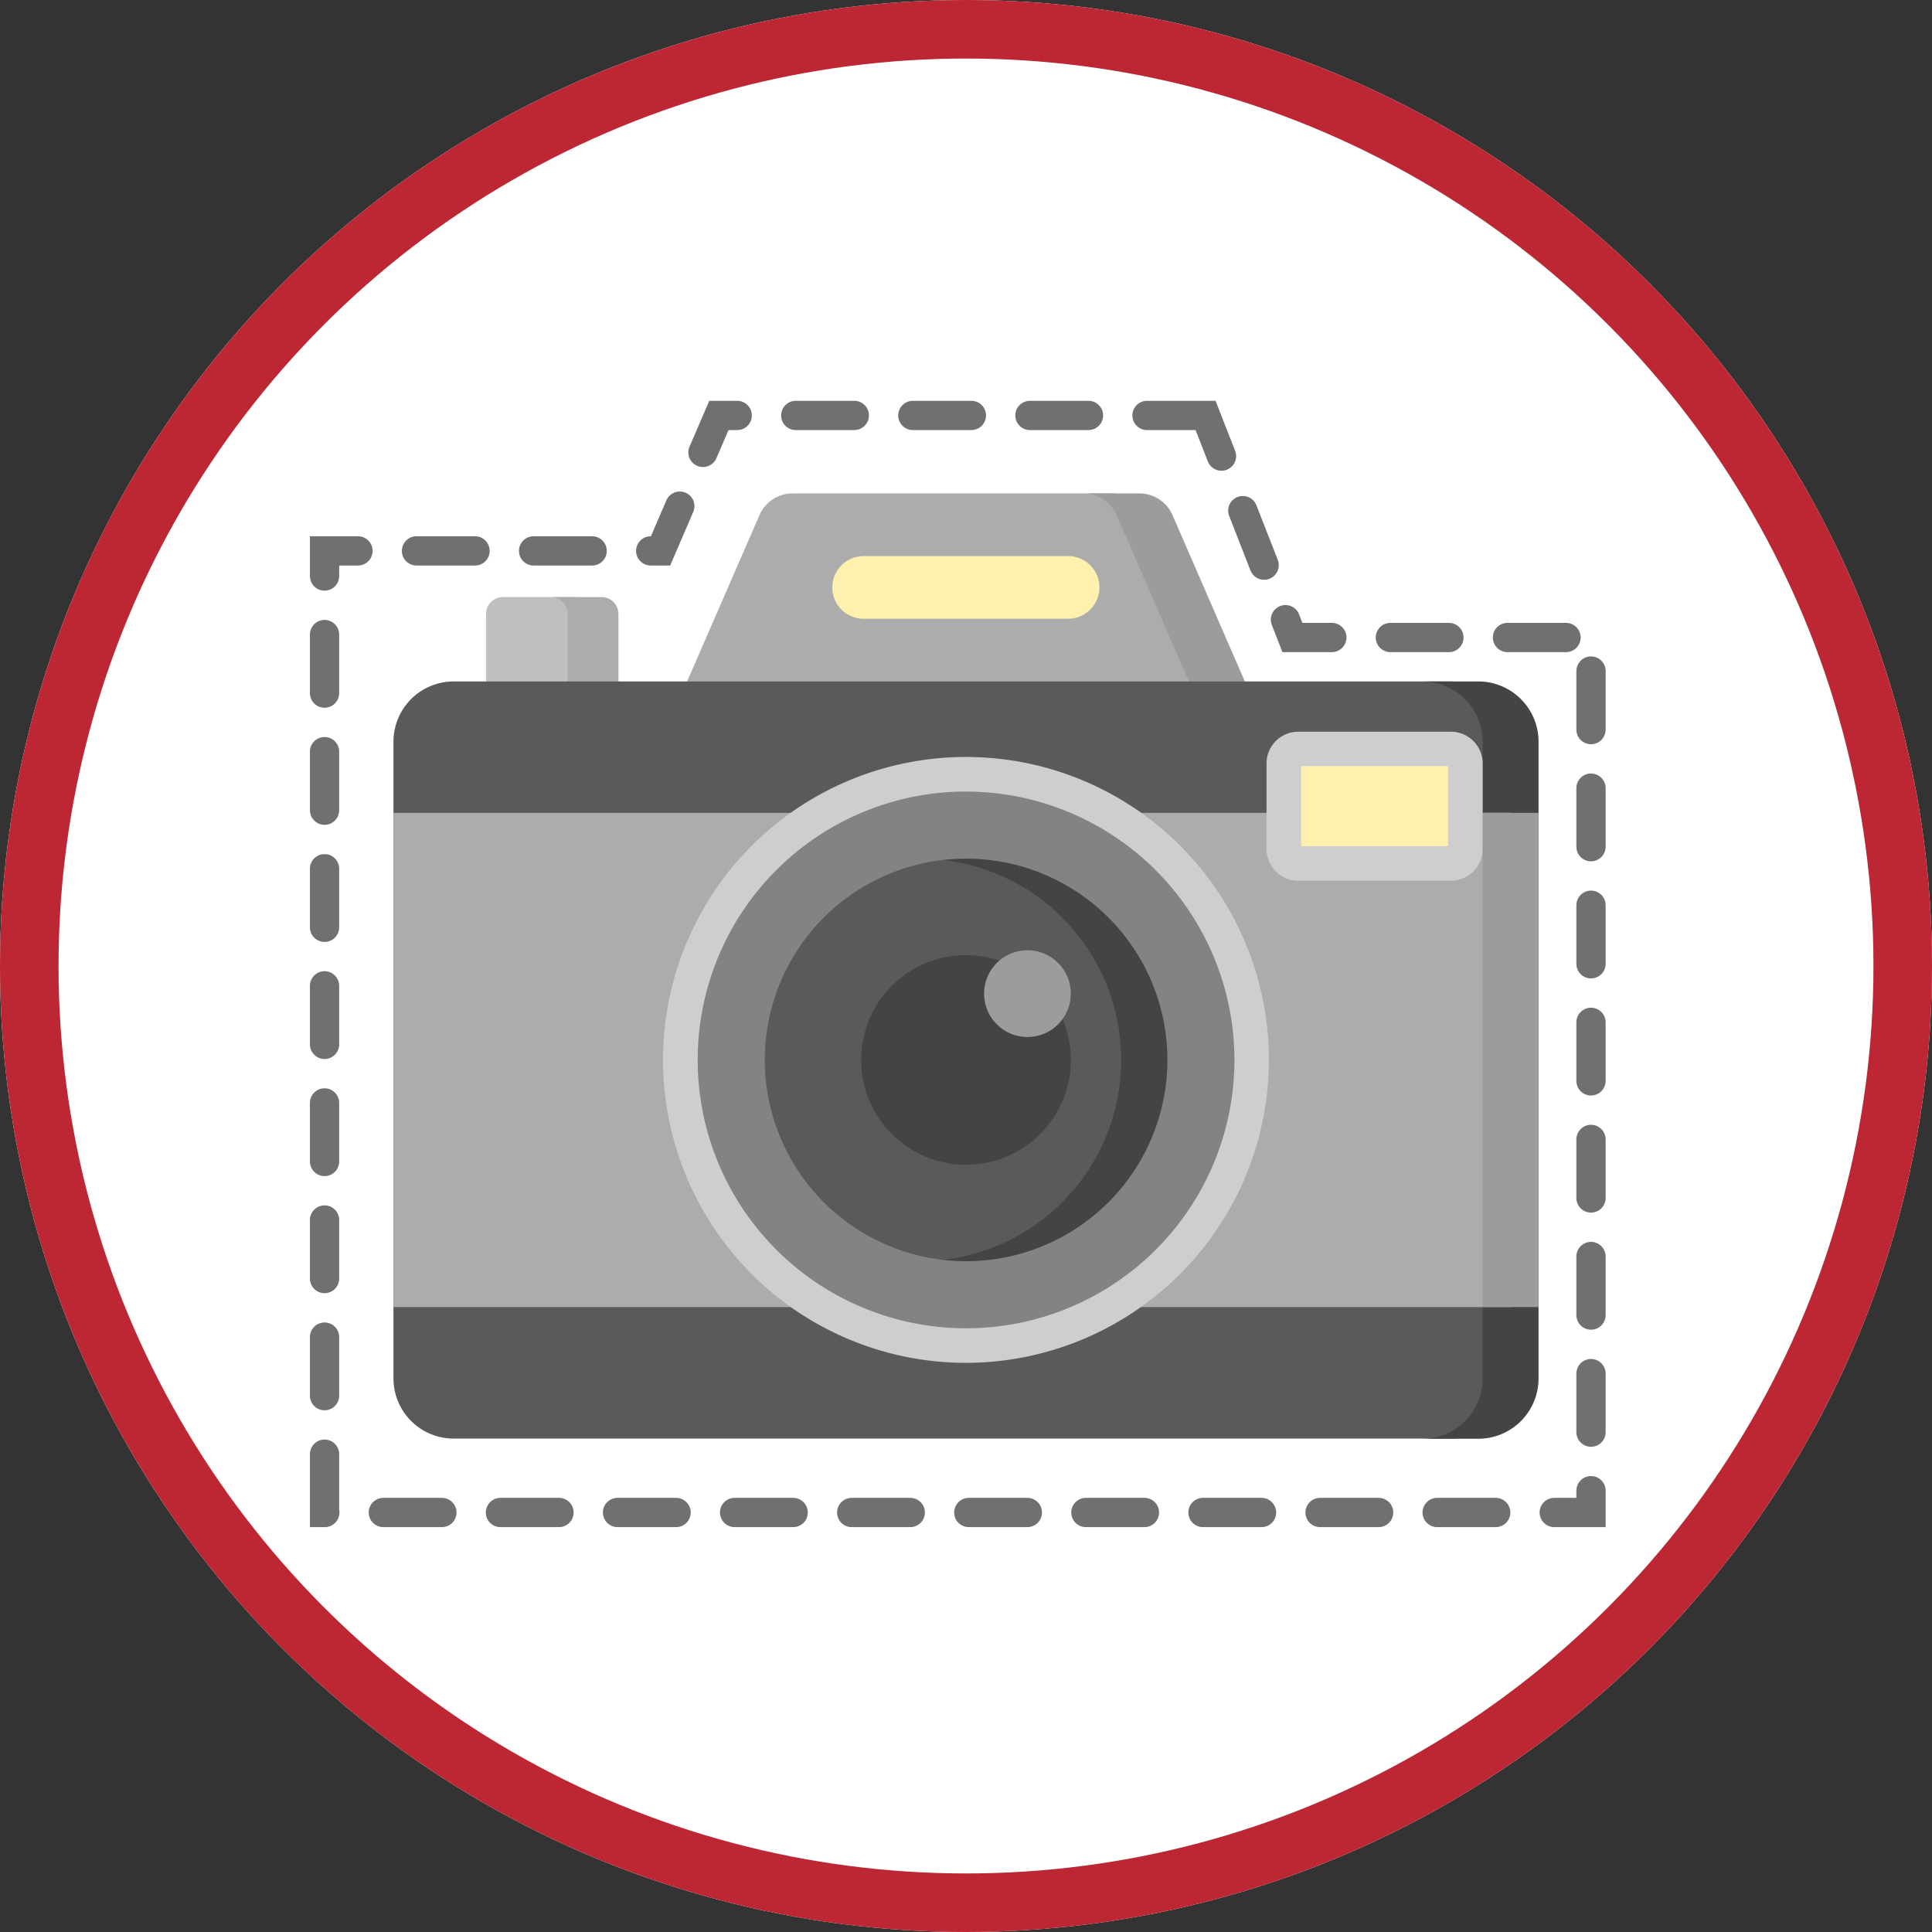
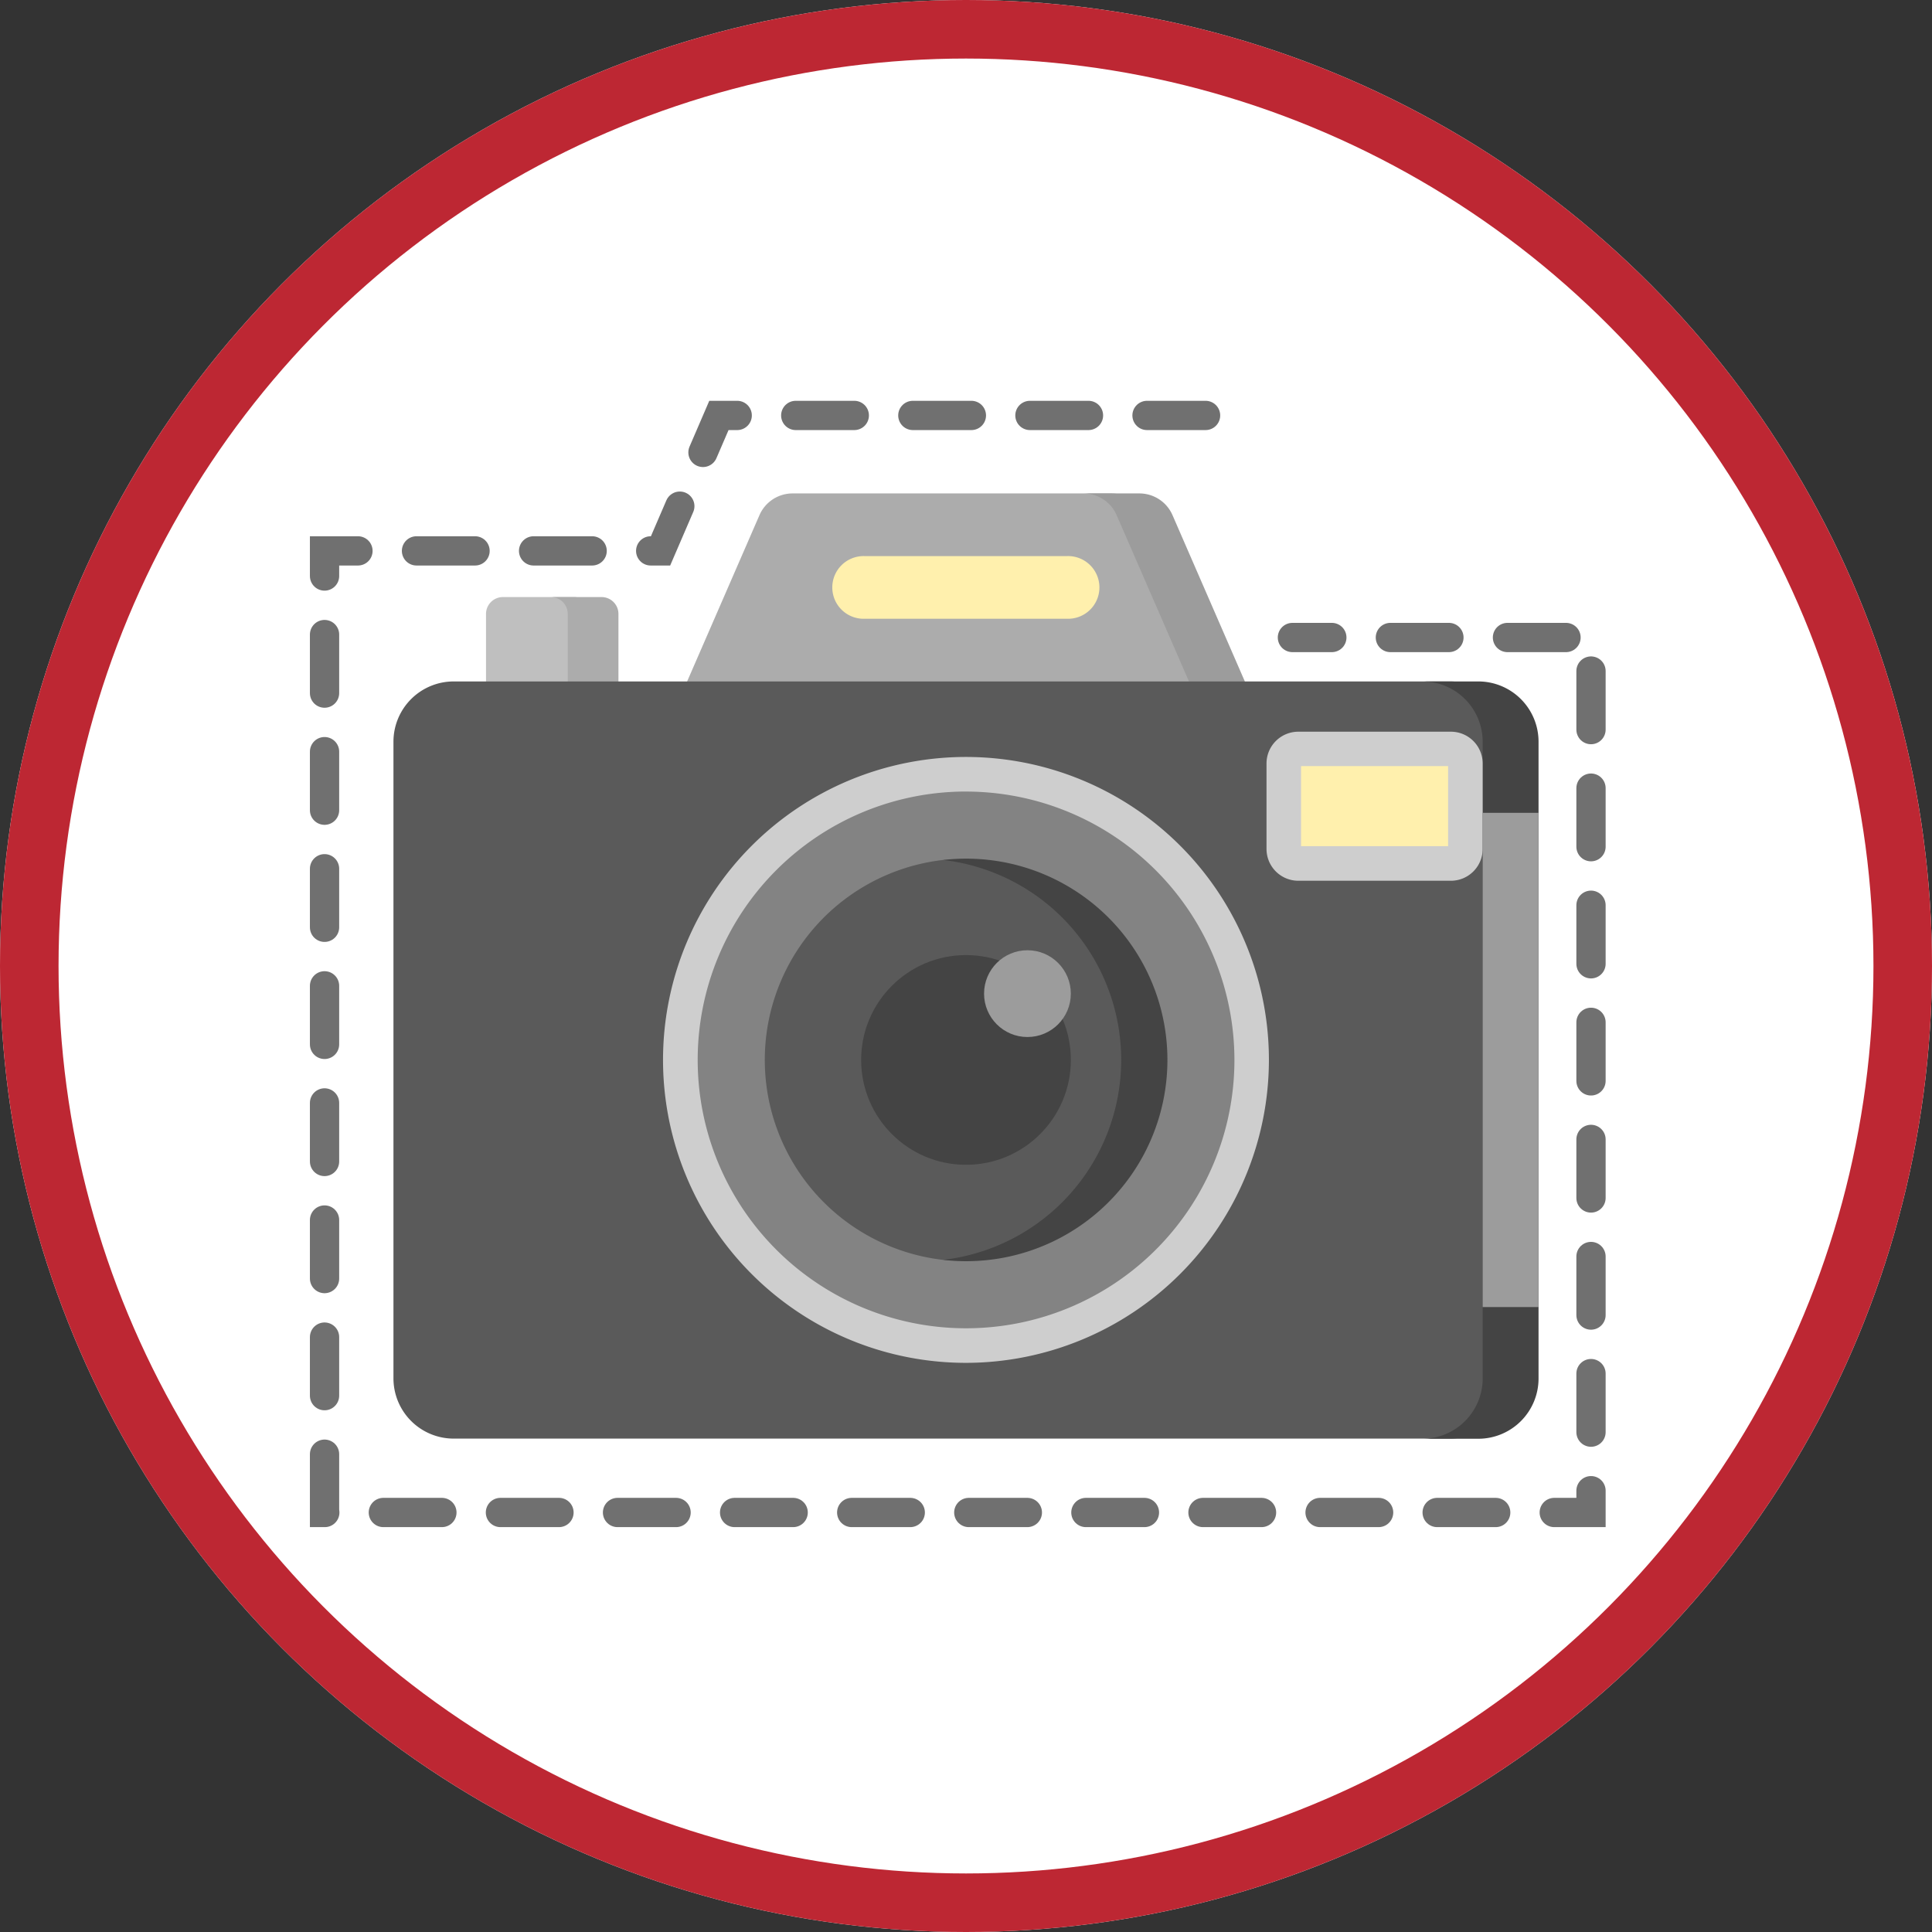
<svg xmlns="http://www.w3.org/2000/svg" width="66" height="66" viewBox="0 0 66 66">
  <rect x="0" y="0" width="66" height="66" fill="#333333" stroke="none" />
  <g id="icon_03_04" transform="translate(-420 -4072)">
    <g id="Ellipse_29" data-name="Ellipse 29" transform="translate(420 4072)" fill="#fff" stroke="#bd2733" stroke-width="2">
      <circle cx="33" cy="33" r="33" stroke="none" />
      <circle cx="33" cy="33" r="32" fill="none" />
    </g>
    <g id="camera" transform="translate(433.441 4044.161)">
      <path id="Path_91" data-name="Path 91" d="M44.327,91.044H41.9a.576.576,0,0,0-.576.576v7.7a.576.576,0,0,0,.576.576h2.432a.576.576,0,0,0,.576-.576v-7.7A.576.576,0,0,0,44.327,91.044Z" transform="translate(-38.162 -42.808)" fill="#bfbfbf" />
      <path id="Path_92" data-name="Path 92" d="M72.126,91.044H70.394a.576.576,0,0,1,.576.576v7.7a.576.576,0,0,1-.576.576h1.732a.576.576,0,0,0,.576-.576v-7.7A.576.576,0,0,0,72.126,91.044Z" transform="translate(-65.016 -42.808)" fill="#acacac" />
      <path id="Path_93" data-name="Path 93" d="M137.648,45.438a1.235,1.235,0,0,0-1.133-.743H125.633a1.235,1.235,0,0,0-1.133.743l-3.238,7.444h19.624Z" transform="translate(-111.997)" fill="#acacac" />
      <path id="Path_94" data-name="Path 94" d="M204.7,74.86h-6.918a1.071,1.071,0,1,1,0-2.141H204.7a1.071,1.071,0,1,1,0,2.141Z" transform="translate(-181.687 -25.883)" fill="#fff0ad" />
      <path id="Path_95" data-name="Path 95" d="M311.588,45.438a1.235,1.235,0,0,0-1.133-.743h-1.909a1.235,1.235,0,0,1,1.133.743l3.238,7.444h1.909Z" transform="translate(-284.974)" fill="#9c9c9c" />
      <path id="Path_96" data-name="Path 96" d="M36.095,128.7H2.059A2.059,2.059,0,0,0,0,130.754v21.753a2.059,2.059,0,0,0,2.059,2.059H36.095a2.059,2.059,0,0,0,2.059-2.059V130.754A2.059,2.059,0,0,0,36.095,128.7Z" transform="translate(0 -77.582)" fill="#5a5a5a" />
      <path id="Path_97" data-name="Path 97" d="M461.98,128.7h-1.909a2.059,2.059,0,0,1,2.059,2.059v21.753a2.059,2.059,0,0,1-2.059,2.059h1.909a2.059,2.059,0,0,0,2.059-2.059V130.754A2.059,2.059,0,0,0,461.98,128.7Z" transform="translate(-424.921 -77.582)" fill="#444" />
-       <path id="Path_98" data-name="Path 98" d="M0,187.516H38.163V204.4H0Z" transform="translate(0 -131.909)" fill="#acacac" />
      <path id="Path_99" data-name="Path 99" d="M403.813,162.864H398.6a.494.494,0,0,1-.494-.494v-2.924a.494.494,0,0,1,.494-.494h5.216a.494.494,0,0,1,.494.494v2.924A.494.494,0,0,1,403.813,162.864Z" transform="translate(-367.687 -105.528)" fill="#fff0ad" />
      <g id="Group_33" data-name="Group 33" transform="translate(29.825 52.834)">
        <path id="Path_100" data-name="Path 100" d="M396.676,156.317H391.46a1.086,1.086,0,0,1-1.084-1.084v-2.924a1.086,1.086,0,0,1,1.084-1.084h5.216a1.086,1.086,0,0,1,1.084,1.084v2.924A1.086,1.086,0,0,1,396.676,156.317Zm-5.12-1.181h5.023V152.4h-5.023Z" transform="translate(-390.376 -151.224)" fill="#cecece" />
      </g>
      <path id="Path_101" data-name="Path 101" d="M487.018,187.516h1.909V204.4h-1.909Z" transform="translate(-449.809 -131.909)" fill="#9c9c9c" />
      <path id="Path_102" data-name="Path 102" d="M137.247,170.306a9.758,9.758,0,1,0,10.545,9.727A9.759,9.759,0,0,0,137.247,170.306Z" transform="translate(-118.476 -115.985)" fill="#838383" />
      <path id="Path_103" data-name="Path 103" d="M173.035,222.256a6.876,6.876,0,0,0,0-13.661h-.944a6.876,6.876,0,0,0,0,13.661Z" transform="translate(-153.319 -151.378)" fill="#5a5a5a" />
      <path id="Path_104" data-name="Path 104" d="M245.7,208.044a6.876,6.876,0,0,1,0,13.661,6.876,6.876,0,1,0,0-13.661Z" transform="translate(-226.926 -150.827)" fill="#444" />
      <circle id="Ellipse_36" data-name="Ellipse 36" cx="3.582" cy="3.582" r="3.582" transform="translate(15.977 60.466)" fill="#444" />
      <circle id="Ellipse_37" data-name="Ellipse 37" cx="1.482" cy="1.482" r="1.482" transform="translate(20.176 60.301)" fill="#9c9c9c" />
      <g id="Group_34" data-name="Group 34" transform="translate(9.21 53.699)">
        <path id="Path_105" data-name="Path 105" d="M130.9,183.246A10.349,10.349,0,1,1,141.246,172.9,10.36,10.36,0,0,1,130.9,183.246Zm0-19.517a9.168,9.168,0,1,0,9.168,9.168A9.178,9.178,0,0,0,130.9,163.73Z" transform="translate(-120.549 -162.549)" fill="#cecece" />
      </g>
    </g>
-     <path id="Path_106" data-name="Path 106" d="M461.184,4086.192H444.559l-1.994,4.627H431.087v32.85h43.264v-29.891h-10.2Z" fill="none" stroke="#707070" stroke-linecap="round" stroke-width="1" stroke-dasharray="2" />
+     <path id="Path_106" data-name="Path 106" d="M461.184,4086.192H444.559l-1.994,4.627H431.087v32.85h43.264v-29.891h-10.2" fill="none" stroke="#707070" stroke-linecap="round" stroke-width="1" stroke-dasharray="2" />
  </g>
</svg>